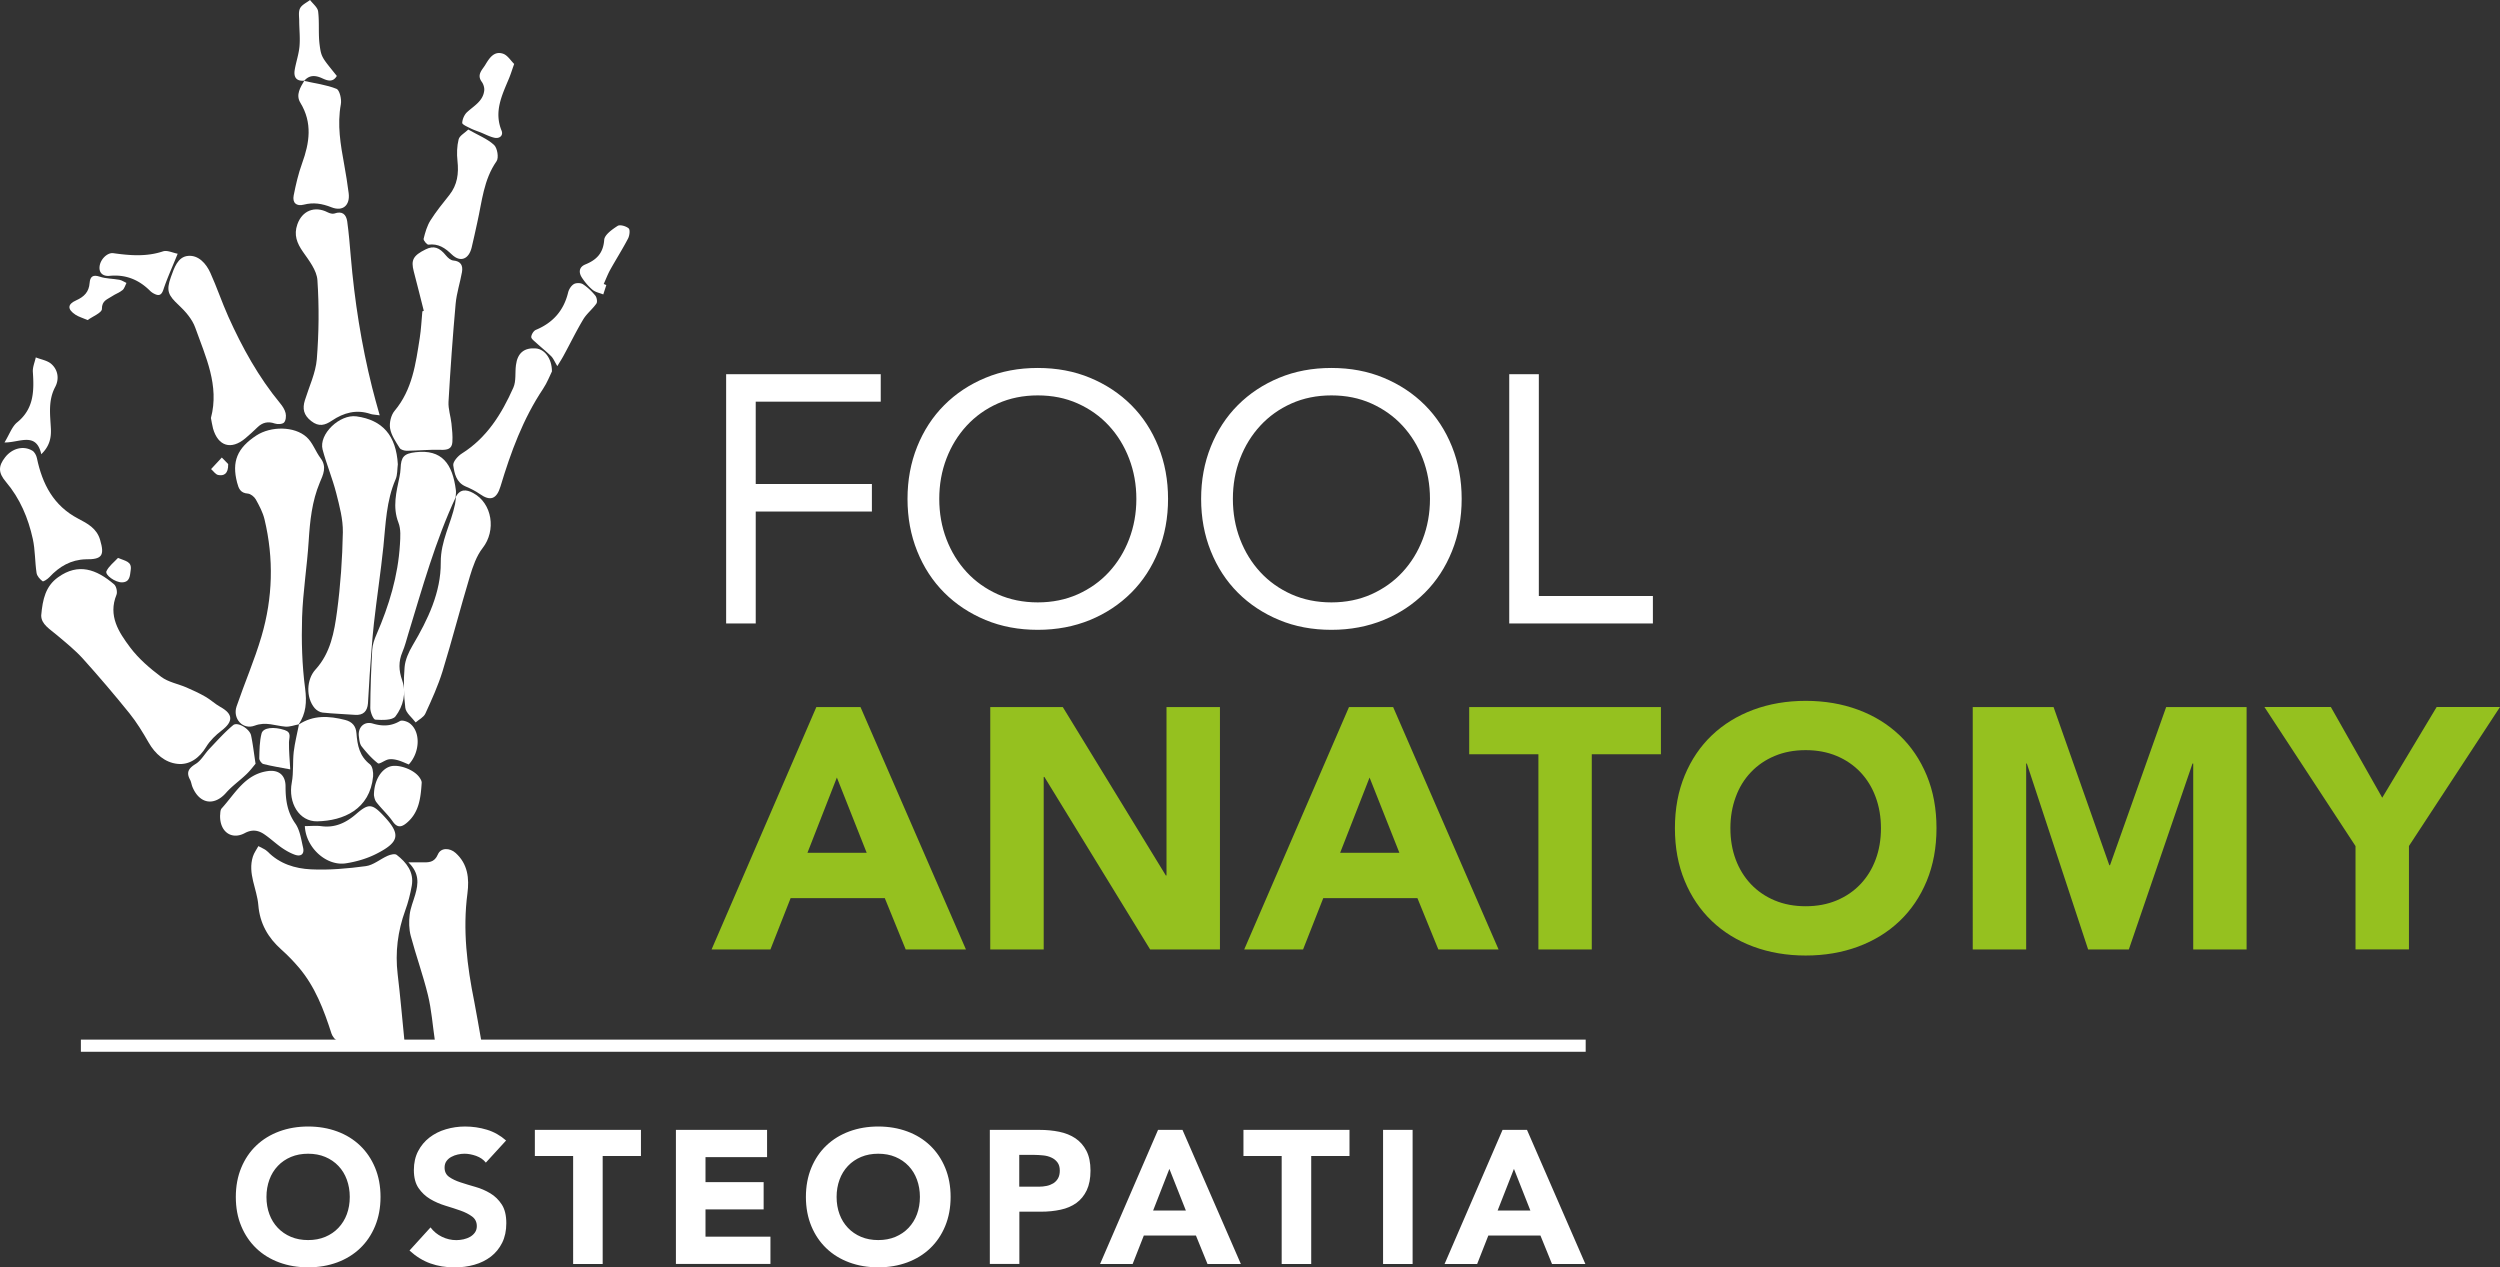
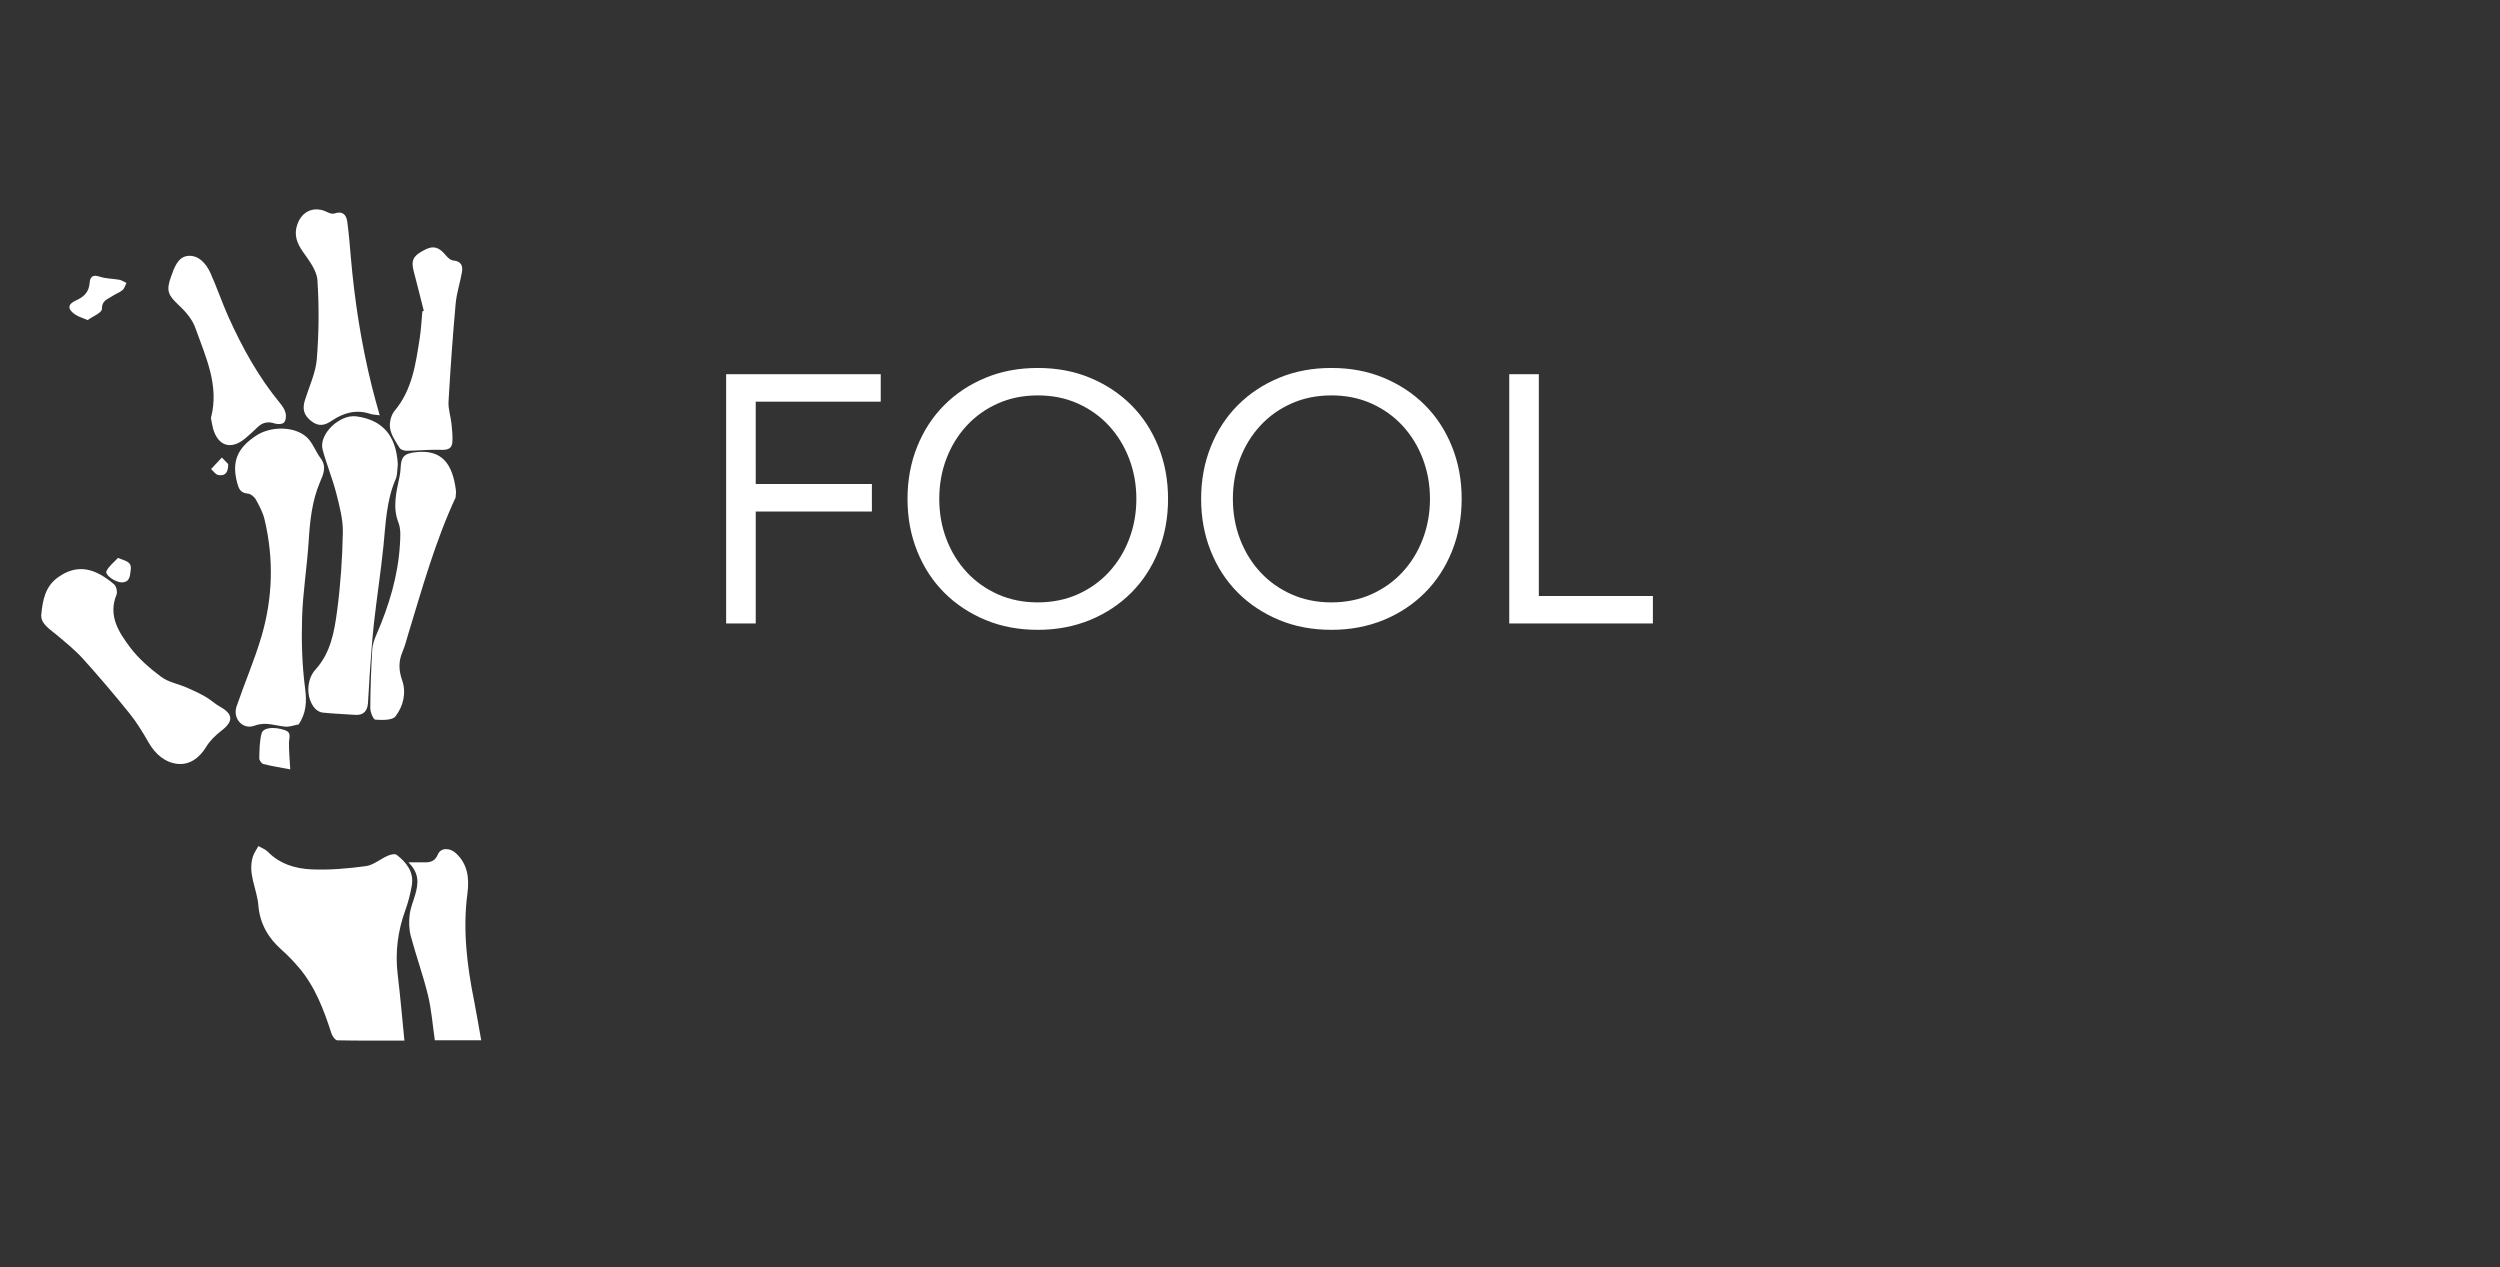
<svg xmlns="http://www.w3.org/2000/svg" xml:space="preserve" version="1.0" viewBox="0 0 451.95 229.12">
  <rect x="0" y="0" width="451.95" height="229.12" fill="#333333" stroke="none" />
  <style> .st0{fill:#fff} </style>
  <path d="M73.111 188.12c-4.09 0-8.11.03-12.13-.05-.37-.01-.89-.73-1.05-1.21-1.38-4.29-2.95-8.48-5.92-11.97-.97-1.14-2.02-2.22-3.14-3.22-2.43-2.16-3.9-4.73-4.17-8.04-.24-2.94-1.96-5.72-.98-8.79.21-.66.65-1.25.99-1.88.57.33 1.24.55 1.69 1.01 2.15 2.2 4.95 3.05 7.8 3.19 3.3.16 6.65-.14 9.93-.58 1.37-.18 2.61-1.28 3.95-1.87.49-.22 1.31-.42 1.63-.17 1.79 1.39 3.16 3.11 2.73 5.58-.27 1.51-.65 3.03-1.18 4.47-1.36 3.75-1.84 7.57-1.37 11.54.47 3.92.81 7.87 1.22 11.99zm-19.07-57.18c-.82.15-1.66.49-2.46.42-1.83-.15-3.52-.94-5.53-.18-2.17.82-4.03-1.28-3.28-3.48 1.45-4.24 3.24-8.36 4.5-12.65 2.05-6.96 2.25-14.07.55-21.16-.3-1.26-.94-2.46-1.58-3.61-.27-.48-.93-1.01-1.44-1.05-1.35-.1-1.66-.92-1.94-2-.98-3.77 0-6.22 3.48-8.5 2.6-1.7 6.87-1.72 9.09.29 1.1.99 1.61 2.6 2.53 3.82 1.17 1.55.46 2.97-.14 4.38-1.43 3.4-1.79 6.98-2.02 10.62-.29 4.59-1.04 9.16-1.19 13.75-.13 4.29-.01 8.64.55 12.88.32 2.46.17 4.51-1.18 6.51z" class="st0" />
  <path d="M71.921 83.93c-.12.91-.05 1.9-.4 2.71-1.69 3.9-1.79 8.05-2.21 12.16-.48 4.63-1.19 9.24-1.71 13.87-.34 3.09-.54 6.19-.77 9.29-.13 1.72-.17 3.45-.31 5.18-.11 1.41-.82 2.21-2.36 2.09-1.95-.15-3.91-.2-5.85-.41-.51-.05-1.1-.42-1.44-.82-1.57-1.88-1.5-5.14.17-6.97 2.72-2.98 3.39-6.78 3.89-10.51.63-4.73.96-9.52 1.05-14.29.04-2.36-.61-4.77-1.2-7.09-.68-2.65-1.75-5.21-2.46-7.86-.74-2.77 3.08-6.43 6.12-6.01 4.76.66 7.18 3.5 7.48 8.66zm-64.47 27.32c.26-2.95.8-5.29 3.06-6.9 3.66-2.62 6.91-1.45 10.12 1.29.4.34.63 1.37.43 1.87-1.56 3.82.42 6.79 2.46 9.52 1.53 2.04 3.56 3.79 5.62 5.33 1.28.96 3.03 1.26 4.55 1.91 1.18.51 2.35 1.05 3.46 1.69.94.54 1.75 1.32 2.69 1.84 2.32 1.29 2.36 2.63.23 4.26-1.07.82-2.11 1.82-2.8 2.96-1.23 2.03-3.03 3.31-5.2 3.07-2.24-.24-4.02-1.78-5.21-3.87-1.04-1.82-2.15-3.64-3.46-5.27-2.71-3.36-5.51-6.65-8.4-9.86-1.41-1.56-3.07-2.89-4.68-4.25-1.29-1.11-2.88-1.97-2.87-3.59z" class="st0" />
  <path d="M68.641 75.08c-.97-.14-1.32-.13-1.63-.24-2.56-.87-4.86-.25-7.02 1.21-1.22.82-2.34 1.17-3.73.07-1.38-1.08-1.62-2.24-1.14-3.77.76-2.46 1.94-4.9 2.15-7.41.38-4.74.43-9.55.11-14.3-.12-1.76-1.51-3.54-2.61-5.11-1.1-1.58-1.68-3.06-1.02-4.96.86-2.47 3.12-3.4 5.48-2.19.36.18.88.34 1.22.22 1.44-.52 2.14.18 2.32 1.44.29 2.1.46 4.22.64 6.33.68 7.98 1.91 15.86 3.85 23.63.38 1.57.84 3.12 1.38 5.08zm13.79 14.71c-3.72 7.97-6.06 16.42-8.62 24.8-.33 1.1-.61 2.22-1.06 3.28-.73 1.73-.68 3.31-.04 5.14.78 2.25.18 4.68-1.22 6.5-.57.73-2.4.67-3.64.59-.36-.02-.91-1.36-.91-2.09.02-3.51.15-7.02.35-10.53.05-.95.4-1.92.78-2.8 2.26-5.2 3.89-10.57 4.23-16.26.08-1.31.19-2.76-.27-3.93-1.1-2.85-.38-5.54.19-8.28.1-.5.18-1.02.2-1.53.07-2.08.6-2.69 2.71-2.93 4.76-.55 6.68 2.07 7.29 6.91.05.39-.03.81-.06 1.21zm4.56 98.27h-8.38c-.4-2.73-.6-5.49-1.24-8.14-.88-3.62-2.16-7.14-3.12-10.74-.32-1.21-.34-2.57-.19-3.82.14-1.24.66-2.43 1.01-3.65.56-1.95.78-3.86-1.25-5.82 1.11 0 1.75-.01 2.4 0 1.22.02 2.29.1 2.94-1.43.53-1.26 2.16-1.21 3.21-.26 2.22 2.01 2.48 4.62 2.13 7.32-.87 6.61-.07 13.1 1.24 19.57.44 2.26.81 4.52 1.25 6.97zm-48.86-112.5c1.56-5.85-.96-11.06-2.83-16.32-.54-1.53-1.77-2.94-2.99-4.08-1.89-1.77-2.32-2.57-1.41-5.09.59-1.62 1.21-3.63 3.09-3.81s3.27 1.37 4.03 3.05c1.18 2.6 2.09 5.33 3.26 7.94 2.51 5.58 5.45 10.91 9.36 15.65.43.52.84 1.14.99 1.78.13.54.05 1.36-.29 1.71-.31.31-1.17.34-1.67.17-1.24-.43-2.23-.19-3.14.7-.7.68-1.42 1.34-2.17 1.97-2.57 2.17-4.94 1.44-5.85-1.77-.16-.62-.25-1.24-.38-1.9zm38.48-19.38c-.6-2.37-1.19-4.75-1.81-7.11-.54-2.06-.12-2.87 2.15-3.99 1.46-.72 2.48-.37 3.7 1.14.32.39.82.83 1.28.87 1.41.12 1.79.94 1.58 2.12-.34 1.9-.96 3.77-1.14 5.69-.53 5.9-.95 11.82-1.29 17.74-.07 1.29.39 2.6.53 3.9.12 1.12.24 2.25.17 3.37-.08 1.25-.9 1.45-2.08 1.41-2.04-.07-4.1.15-6.15.17-.45 0-1.11-.18-1.31-.51-.69-1.12-1.51-2.28-1.72-3.53-.17-1 .16-2.41.81-3.18 3.22-3.84 3.82-8.52 4.55-13.17.25-1.59.32-3.2.47-4.81.08-.04.17-.07.26-.11z" class="st0" />
-   <path d="M82.381 89.85c.77-1.46 1.89-1.41 3.16-.72 3.47 1.87 4.18 6.79 1.72 9.93-1.12 1.43-1.77 3.33-2.31 5.11-1.72 5.71-3.2 11.49-4.95 17.19-.81 2.62-1.96 5.15-3.11 7.65-.3.66-1.15 1.06-1.75 1.59-.65-.88-1.75-1.7-1.87-2.64-.3-2.42-.34-4.91-.13-7.34.11-1.36.75-2.76 1.46-3.96 2.75-4.66 5.12-9.57 5.08-14.99-.03-3.88 1.86-7 2.58-10.53.09-.44.12-.9.17-1.34 0-.01-.05.05-.05.05zM53.981 131c2.66-1.77 5.49-1.59 8.41-.85 1.3.33 1.96 1.13 2.05 2.42.16 2.15.55 4.14 2.43 5.6.48.37.64 1.45.58 2.17-.57 5.97-5.35 8.05-10.11 8.14-3.24.06-5.29-3.32-4.59-7.02.34-1.81.14-3.71.35-5.55.2-1.67.63-3.31.95-4.96-.01-.01-.07.05-.07.05zm-38.47-29.89c-2.68.07-4.79 1.3-6.58 3.23-.33.35-1.08.85-1.23.74-.48-.36-1.01-.94-1.09-1.5-.31-2.04-.24-4.15-.68-6.15-.83-3.78-2.32-7.32-4.86-10.32-1.39-1.64-1.42-2.82-.13-4.46 1.27-1.61 3.29-2.14 4.9-1.18.41.24.73.85.83 1.34.98 4.7 3 8.62 7.48 10.96 1.64.86 3.35 1.74 3.95 3.84.83 2.81.36 3.54-2.59 3.5zm84.27-33.97c-.37.74-.86 2.04-1.61 3.16-3.62 5.42-5.83 11.45-7.69 17.63-.69 2.3-1.84 2.73-3.75 1.37-.78-.55-1.67-.98-2.56-1.36-1.7-.73-2.02-2.36-2.23-3.82-.09-.63.82-1.67 1.53-2.12 4.56-2.86 7.23-7.2 9.33-11.92.53-1.19.29-2.71.47-4.07.28-2.2 1.49-3.19 3.62-3.02 1.54.14 2.88 1.78 2.89 4.15zm-44.81-52.51c1.97.44 4.01.69 5.86 1.43.57.23.95 1.89.79 2.77-.69 3.73-.05 7.34.61 10.96.31 1.7.58 3.4.8 5.12.28 2.18-1.03 3.39-3.12 2.56-1.7-.67-3.25-.92-5-.47-1.34.34-2.08-.34-1.82-1.67.39-1.96.84-3.93 1.52-5.8 1.35-3.72 1.9-7.32-.31-10.95-.87-1.42-.02-2.76.72-4.01zm29.68 8.79c1.82 1.04 3.46 1.67 4.66 2.78.6.55.89 2.32.46 2.94-2.36 3.37-2.63 7.31-3.49 11.09-.34 1.51-.65 3.04-1.02 4.54-.52 2.1-2.04 2.71-3.57 1.25-1.24-1.2-2.43-2.02-4.24-1.79-.26.03-.94-.78-.87-1.06.28-1.15.62-2.34 1.24-3.33 1.01-1.6 2.22-3.09 3.4-4.57 1.47-1.85 1.73-3.91 1.48-6.19-.14-1.28-.1-2.65.21-3.89.17-.66 1.09-1.13 1.74-1.77z" class="st0" />
-   <path d="M39.791 147.38c.05-.26-.01-.92.29-1.25 2.42-2.66 4.19-6.14 8.3-6.73 1.98-.28 3.24.71 3.24 2.76 0 2.39.28 4.6 1.75 6.69.85 1.2 1.07 2.88 1.42 4.38.27 1.16-.38 1.68-1.48 1.29-.85-.3-1.66-.77-2.4-1.28-1.08-.76-2.05-1.68-3.14-2.42s-2.19-.92-3.52-.21c-2.39 1.28-4.55-.24-4.46-3.23zm15.32 1.96c1.07 0 2.06-.11 3.01.02 2.5.33 4.49-.66 6.29-2.22 2.16-1.87 2.83-1.86 4.74.13 3.33 3.47 3.19 4.89-1.08 7.07-1.7.87-3.64 1.44-5.54 1.73-3.53.55-7.25-2.84-7.42-6.73zm-8.91-11.27c-.39.46-.97 1.25-1.67 1.91-1.19 1.15-2.58 2.11-3.66 3.34-2.14 2.44-4.8 2.03-6.08-1.06-.17-.42-.22-.91-.43-1.3-.75-1.38-.23-2.09 1.03-2.87.98-.61 1.6-1.8 2.43-2.68 1.41-1.48 2.77-3.02 4.33-4.32.78-.66 2.98.65 3.24 1.86.32 1.5.49 3.04.81 5.12zM7.461 82.11c-.92-4.11-3.91-2.08-6.65-2.12.92-1.51 1.36-2.89 2.31-3.65 3.03-2.47 3.05-5.69 2.82-9.1-.06-.86.34-1.75.53-2.63.95.38 2.08.55 2.8 1.18 1.25 1.09 1.45 2.76.72 4.14-1.32 2.48-.92 5.03-.79 7.6.07 1.64-.24 3.14-1.74 4.58zm93.29-15.92c-.51-.85-.72-1.4-1.1-1.78-.87-.86-1.83-1.62-2.73-2.45-.35-.32-.9-.72-.88-1.06.03-.45.43-1.1.84-1.27 3.08-1.28 5.03-3.48 5.82-6.74.14-.58.55-1.24 1.04-1.53.41-.25 1.24-.24 1.64.02.84.55 1.6 1.28 2.24 2.06.27.33.41 1.13.2 1.43-.7 1.01-1.74 1.81-2.37 2.85-1.24 2.06-2.29 4.23-3.44 6.34-.33.64-.71 1.23-1.26 2.13zm-7.8-54.63c-.41 1.15-.64 1.92-.95 2.65-1.26 3.02-2.73 5.97-1.33 9.4.36.89-.36 1.48-1.25 1.3-.87-.18-1.69-.63-2.53-.97-.64-.25-1.29-.46-1.9-.77-.53-.27-1.44-.66-1.43-.96.03-.67.39-1.49.88-1.94 1.26-1.16 2.9-1.99 3.1-3.93.05-.5-.15-1.14-.45-1.55-.96-1.3.11-2.18.64-3.07.7-1.16 1.56-2.57 3.21-2.01.81.27 1.4 1.26 2.01 1.85zm-25.35 132.21c0-2.62 1.28-4.68 2.9-5.2 1.48-.47 4.22.49 5.27 1.89.23.31.49.73.46 1.08-.18 2.72-.46 5.42-2.81 7.31-.92.74-1.65.77-2.42-.34-.87-1.25-2.03-2.29-2.97-3.51-.34-.45-.4-1.12-.43-1.23zm6.3-5.57c-.66-.26-1.32-.59-2.03-.78-.53-.14-1.14-.24-1.66-.13-.67.14-1.62.91-1.89.7-1.11-.86-2.06-1.94-2.94-3.05-.36-.45-.42-1.18-.5-1.8-.22-1.61.93-2.8 2.49-2.34 1.76.52 3.3.51 4.92-.44.39-.23 1.31.05 1.77.4 2 1.49 1.9 5.2-.16 7.44zm-41.78-92.33c-1.02 2.53-1.91 4.45-2.57 6.45-.37 1.13-.88 1.21-1.76.74a2.87 2.87 0 0 1-.69-.51c-2.03-2.01-4.41-2.97-7.31-2.68-.93.09-1.87-.32-1.8-1.57.08-1.39 1.42-2.68 2.49-2.53 3 .42 5.97.67 8.96-.32.78-.27 1.81.26 2.68.42zm22.89-31.29c-1.48.14-1.95-.67-1.73-1.97.24-1.41.73-2.79.86-4.21.14-1.52-.04-3.07-.05-4.6 0-.78-.17-1.68.16-2.31.33-.64 1.18-1.01 1.8-1.49.51.69 1.37 1.33 1.46 2.07.25 1.99.01 4.04.27 6.02.3 2.32.44 2.3 3.11 5.64-.72 1.22-1.72.85-2.67.41-1.21-.55-2.31-.62-3.25.5 0-.01.04-.06.04-.06zm54.6 36.95c-.18.57-.37 1.13-.55 1.7-.65-.27-1.41-.4-1.93-.83-.74-.61-1.39-1.39-1.92-2.19-.63-.95-.56-1.93.62-2.41 2.03-.83 3.23-2.04 3.4-4.45.07-.91 1.44-1.88 2.42-2.51.43-.28 1.53.04 2 .45.29.26.16 1.31-.11 1.83-1 1.92-2.17 3.76-3.23 5.66-.45.82-.78 1.7-1.17 2.56.16.06.31.13.47.19z" class="st0" />
  <path d="M15.841 57.86c-.95-.41-1.63-.59-2.19-.96-1.48-.98-1.49-1.89.11-2.6 1.46-.65 2.32-1.53 2.44-3.14.09-1.14.58-1.57 1.84-1.14 1.12.38 2.37.34 3.54.56.45.08.85.38 1.28.57-.23.44-.36 1-.71 1.29-.56.47-1.31.71-1.92 1.13-.81.56-1.83.75-1.81 2.29.02.67-1.7 1.36-2.58 2zm36.63 81.23c-1.67-.32-3.28-.57-4.86-.97-.32-.08-.75-.68-.74-1.03.04-1.5.04-3.04.41-4.48.28-1.11 2.26-1.27 4.18-.63 1.32.44.79 1.36.78 2.25-.02 1.55.13 3.1.23 4.86zm-31.14-38.23c1.35.57 2.53.64 2.3 2.17-.15 1-.1 2.21-1.57 2.25-1.22.03-3.16-1.36-2.81-2.04.45-.92 1.36-1.6 2.08-2.38zm19.92-16.97c.04 1.85-.83 2.16-1.8 1.98-.48-.09-.87-.7-1.29-1.07l1.94-2.09c.47.49.95.98 1.15 1.18zm90.03-16.24h27.94v4.96h-22.6V87.5h21v4.97h-21v20.24h-5.35V67.65zm56.33 46.21c-3.44 0-6.59-.59-9.45-1.78s-5.35-2.83-7.45-4.93-3.73-4.6-4.9-7.51-1.75-6.06-1.75-9.45.58-6.54 1.75-9.45 2.8-5.41 4.9-7.51 4.58-3.74 7.45-4.93c2.86-1.19 6.01-1.78 9.45-1.78s6.59.59 9.45 1.78 5.35 2.83 7.45 4.93 3.73 4.6 4.9 7.51 1.75 6.06 1.75 9.45-.58 6.55-1.75 9.45c-1.17 2.91-2.8 5.41-4.9 7.51s-4.58 3.75-7.45 4.93-6.01 1.78-9.45 1.78zm0-4.96c2.63 0 5.04-.49 7.22-1.46 2.18-.98 4.06-2.31 5.63-4.01s2.79-3.68 3.66-5.95 1.31-4.7 1.31-7.29-.44-5.02-1.31-7.29-2.09-4.25-3.66-5.95-3.45-3.03-5.63-4.01c-2.19-.98-4.59-1.46-7.22-1.46s-5.04.49-7.22 1.46-4.06 2.31-5.63 4.01-2.79 3.68-3.66 5.95-1.3 4.7-1.3 7.29.43 5.02 1.3 7.29 2.09 4.25 3.66 5.95 3.45 3.03 5.63 4.01c2.18.97 4.59 1.46 7.22 1.46zm53.08 4.96c-3.44 0-6.59-.59-9.45-1.78s-5.35-2.83-7.45-4.93-3.73-4.6-4.9-7.51-1.75-6.06-1.75-9.45.58-6.54 1.75-9.45 2.8-5.41 4.9-7.51 4.58-3.74 7.45-4.93c2.86-1.19 6.01-1.78 9.45-1.78s6.59.59 9.45 1.78 5.35 2.83 7.45 4.93 3.73 4.6 4.9 7.51 1.75 6.06 1.75 9.45-.58 6.55-1.75 9.45c-1.17 2.91-2.8 5.41-4.9 7.51s-4.58 3.75-7.45 4.93-6.01 1.78-9.45 1.78zm0-4.96c2.63 0 5.04-.49 7.22-1.46 2.18-.98 4.06-2.31 5.63-4.01s2.79-3.68 3.66-5.95 1.31-4.7 1.31-7.29-.44-5.02-1.31-7.29-2.09-4.25-3.66-5.95-3.45-3.03-5.63-4.01c-2.19-.98-4.59-1.46-7.22-1.46s-5.04.49-7.22 1.46c-2.19.98-4.06 2.31-5.63 4.01s-2.79 3.68-3.66 5.95-1.3 4.7-1.3 7.29.43 5.02 1.3 7.29 2.09 4.25 3.66 5.95 3.45 3.03 5.63 4.01c2.19.97 4.59 1.46 7.22 1.46zm32.15-41.25h5.35v40.1h20.62v4.96h-25.97z" class="st0" />
-   <path fill="#95c11f" d="M147.581 127.82h7.98l19.06 43.82h-10.89l-3.78-9.28h-17.02l-3.65 9.28h-10.64zm3.71 12.74-5.32 13.61h10.71zm27.72-12.74h13.12l18.63 30.45h.12v-30.45h9.66v43.82h-12.62l-19.12-31.19h-.12v31.19h-9.66v-43.82zm64.86 0h7.98l19.06 43.82h-10.89l-3.78-9.28h-17.02l-3.65 9.28h-10.64zm3.72 12.74-5.32 13.61h10.71zm30.51-4.2h-12.5v-8.54h34.66v8.54h-12.5v35.28h-9.65v-35.28zm24.69 13.36c0-3.51.59-6.68 1.77-9.53s2.82-5.27 4.92-7.27 4.6-3.53 7.49-4.61c2.89-1.07 6.04-1.61 9.47-1.61 3.42 0 6.58.54 9.47 1.61s5.38 2.61 7.49 4.61c2.1 2 3.74 4.43 4.92 7.27 1.18 2.85 1.76 6.02 1.76 9.53s-.59 6.68-1.76 9.53c-1.18 2.85-2.82 5.27-4.92 7.27-2.11 2-4.6 3.54-7.49 4.61s-6.05 1.61-9.47 1.61c-3.43 0-6.58-.54-9.47-1.61s-5.39-2.61-7.49-4.61-3.74-4.42-4.92-7.27c-1.18-2.84-1.77-6.02-1.77-9.53zm10.03 0c0 2.06.32 3.95.96 5.66s1.56 3.2 2.75 4.46c1.2 1.26 2.63 2.24 4.3 2.94s3.53 1.05 5.6 1.05c2.06 0 3.93-.35 5.6-1.05s3.11-1.68 4.3-2.94c1.2-1.26 2.11-2.74 2.75-4.46.64-1.71.96-3.6.96-5.66 0-2.02-.32-3.9-.96-5.63-.64-1.74-1.56-3.23-2.75-4.49-1.2-1.26-2.63-2.24-4.3-2.94s-3.54-1.05-5.6-1.05c-2.07 0-3.93.35-5.6 1.05s-3.11 1.68-4.3 2.94c-1.2 1.26-2.12 2.75-2.75 4.49-.64 1.73-.96 3.61-.96 5.63zm43.81-21.9h14.61l10.08 28.59h.13l10.15-28.59h14.54v43.82h-9.65v-33.61h-.13l-11.51 33.61h-7.36l-11.08-33.61h-.12v33.61h-9.66zm69.19 25.12-16.46-25.13h12.01l9.29 16.4 9.84-16.4h11.45l-16.46 25.13v18.69h-9.66v-18.69z" />
-   <path fill="none" stroke="#fff" stroke-miterlimit="10" stroke-width="2.197" d="M14.621 189.04H286.66" />
-   <path d="M42.631 216.38c0-1.94.33-3.7.98-5.27s1.56-2.92 2.72-4.02c1.16-1.11 2.55-1.96 4.14-2.55 1.6-.59 3.34-.89 5.24-.89 1.89 0 3.64.3 5.24.89s2.98 1.44 4.14 2.55 2.07 2.45 2.72 4.02.98 3.33.98 5.27-.33 3.7-.98 5.27-1.56 2.92-2.72 4.02c-1.16 1.11-2.55 1.96-4.14 2.55-1.6.59-3.34.89-5.24.89s-3.64-.3-5.24-.89-2.98-1.44-4.14-2.55-2.07-2.45-2.72-4.02c-.66-1.57-.98-3.33-.98-5.27zm5.54 0c0 1.14.18 2.19.53 3.13.35.95.86 1.77 1.52 2.46.66.7 1.46 1.24 2.38 1.63.93.39 1.96.58 3.1.58s2.17-.19 3.1-.58c.92-.39 1.72-.93 2.38-1.63s1.17-1.52 1.52-2.46c.35-.95.53-1.99.53-3.13 0-1.12-.18-2.16-.53-3.12s-.86-1.79-1.52-2.48c-.66-.7-1.46-1.24-2.38-1.63s-1.96-.58-3.1-.58-2.17.19-3.1.58c-.92.39-1.72.93-2.38 1.63s-1.17 1.52-1.52 2.48-.53 2-.53 3.12zm39.66-6.2c-.43-.55-1.02-.95-1.76-1.22-.74-.26-1.44-.39-2.11-.39-.39 0-.79.05-1.2.14s-.8.23-1.16.43c-.37.19-.66.45-.89.77s-.34.71-.34 1.17c0 .73.27 1.29.82 1.68s1.24.72 2.07.99 1.73.55 2.69.82 1.85.66 2.69 1.16c.83.5 1.52 1.17 2.07 2.02.55.84.82 1.97.82 3.39 0 1.35-.25 2.52-.75 3.53-.5 1-1.18 1.84-2.04 2.5s-1.85 1.15-2.98 1.47-2.32.48-3.58.48c-1.57 0-3.04-.24-4.38-.72-1.35-.48-2.6-1.26-3.77-2.33l3.8-4.18c.55.73 1.24 1.3 2.07 1.7s1.7.6 2.59.6c.43 0 .87-.05 1.32-.15s.84-.26 1.2-.46c.35-.21.64-.47.86-.79s.33-.7.33-1.13c0-.73-.28-1.31-.84-1.73s-1.26-.78-2.11-1.08c-.84-.3-1.76-.59-2.74-.89s-1.9-.7-2.74-1.2-1.55-1.17-2.11-1.99-.84-1.9-.84-3.25c0-1.3.26-2.44.77-3.42s1.2-1.8 2.05-2.46c.86-.66 1.84-1.16 2.96-1.49s2.27-.5 3.46-.5c1.37 0 2.69.19 3.97.58s2.43 1.04 3.46 1.95zm15.78-1.2h-6.92v-4.72h19.18v4.72h-6.92v19.52h-5.34zm18.59-4.72h16.47v4.93h-11.13v4.52h10.51v4.93h-10.51v4.93h11.74v4.93h-17.09v-24.24zm23.49 12.12c0-1.94.33-3.7.98-5.27s1.56-2.92 2.72-4.02c1.16-1.11 2.55-1.96 4.14-2.55 1.6-.59 3.34-.89 5.24-.89 1.89 0 3.64.3 5.24.89s2.98 1.44 4.14 2.55 2.07 2.45 2.72 4.02.98 3.33.98 5.27-.33 3.7-.98 5.27-1.56 2.92-2.72 4.02c-1.16 1.11-2.55 1.96-4.14 2.55-1.6.59-3.34.89-5.24.89s-3.64-.3-5.24-.89-2.98-1.44-4.14-2.55-2.07-2.45-2.72-4.02-.98-3.33-.98-5.27zm5.55 0c0 1.14.18 2.19.53 3.13.35.95.86 1.77 1.52 2.46.66.7 1.46 1.24 2.38 1.63.93.39 1.96.58 3.1.58s2.17-.19 3.1-.58c.92-.39 1.72-.93 2.38-1.63s1.17-1.52 1.52-2.46c.35-.95.53-1.99.53-3.13 0-1.12-.18-2.16-.53-3.12s-.86-1.79-1.52-2.48c-.66-.7-1.46-1.24-2.38-1.63s-1.96-.58-3.1-.58-2.17.19-3.1.58c-.92.39-1.72.93-2.38 1.63s-1.17 1.52-1.52 2.48-.53 2-.53 3.12zm27.67-12.12h9.01c1.26 0 2.44.11 3.56.34s2.09.62 2.93 1.18c.83.56 1.49 1.31 1.99 2.26.49.95.74 2.14.74 3.58 0 1.42-.23 2.6-.68 3.56-.46.96-1.08 1.72-1.88 2.3-.8.57-1.75.98-2.84 1.21-1.1.24-2.28.36-3.56.36h-3.9v9.45h-5.34v-24.24zm5.34 10.27h3.56c.48 0 .94-.05 1.39-.14s.84-.25 1.2-.46c.35-.22.64-.51.86-.89s.33-.85.33-1.42c0-.62-.14-1.11-.43-1.49s-.65-.67-1.1-.87c-.45-.21-.94-.34-1.49-.39s-1.07-.09-1.57-.09h-2.74v5.75zm25.1-10.27h4.42l10.55 24.24h-6.03l-2.09-5.14h-9.42l-2.02 5.14h-5.89zm2.05 7.05-2.94 7.53h5.92zm20.31-2.33h-6.92v-4.72h19.17v4.72h-6.92v19.52h-5.34v-19.52zm18.32-4.72h5.34v24.24h-5.34zm21.6 0h4.42l10.55 24.24h-6.03l-2.09-5.14h-9.42l-2.02 5.14h-5.89zm2.06 7.05-2.95 7.53h5.92z" class="st0" />
</svg>